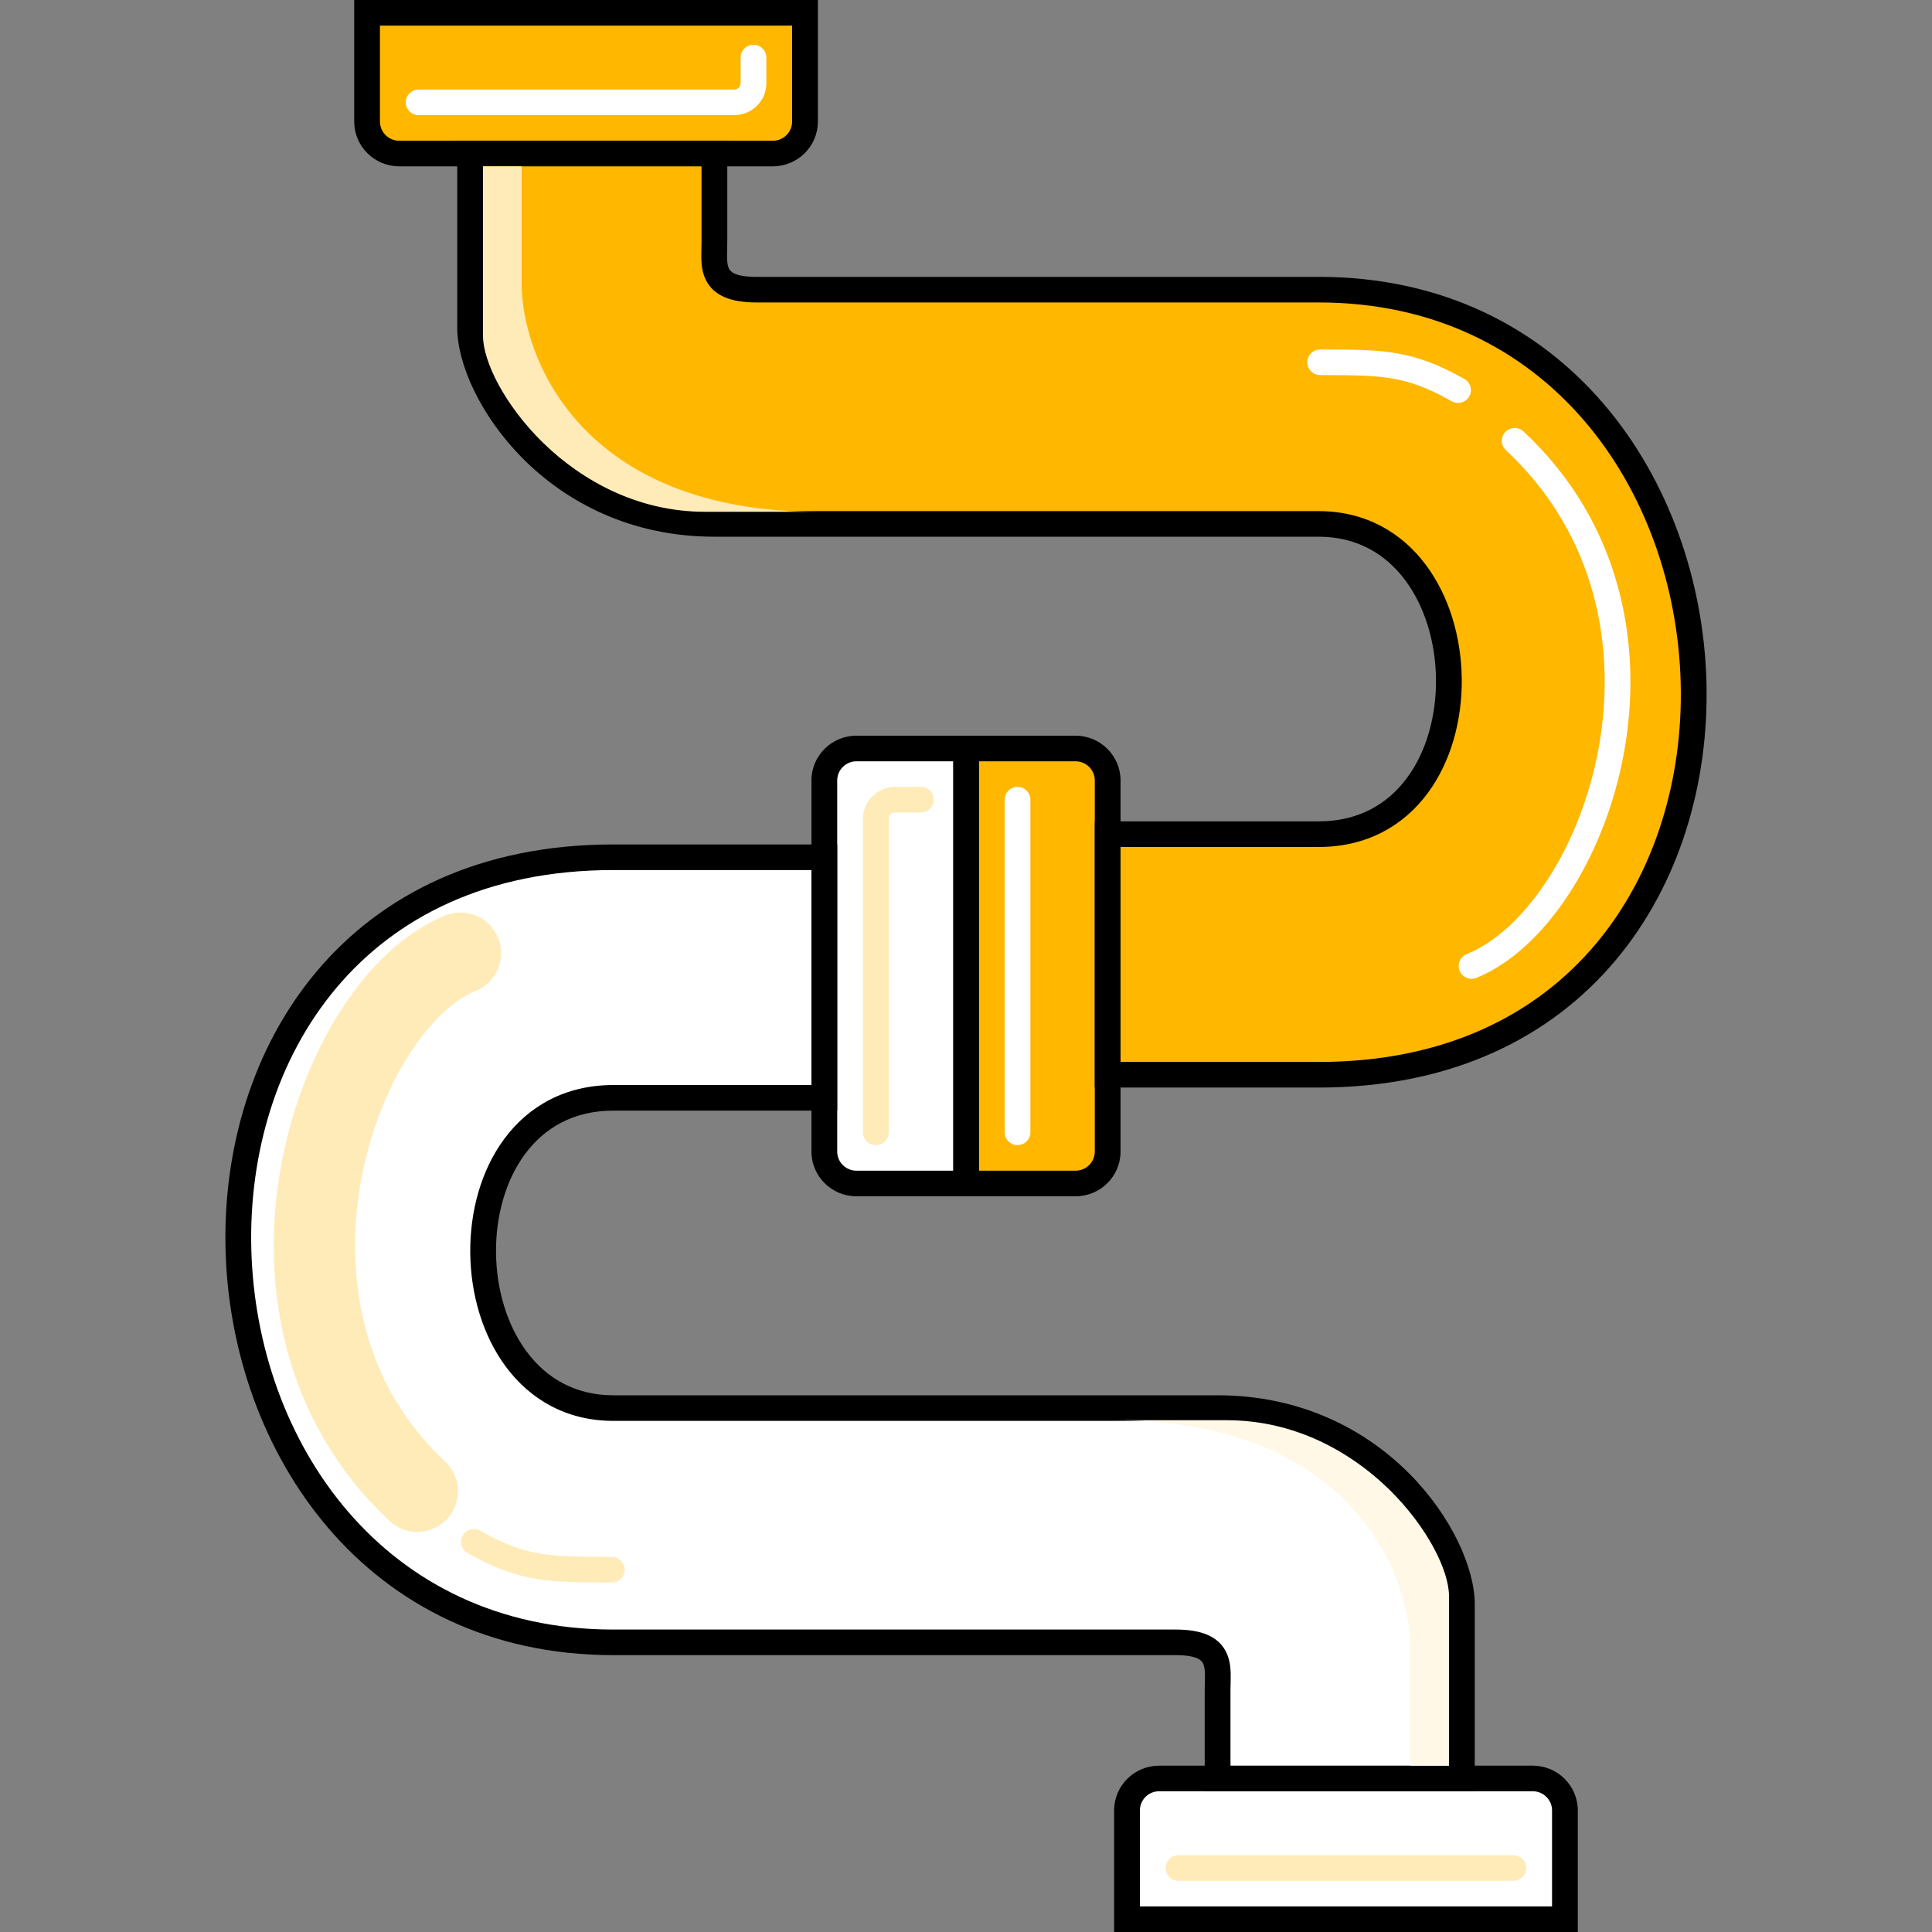
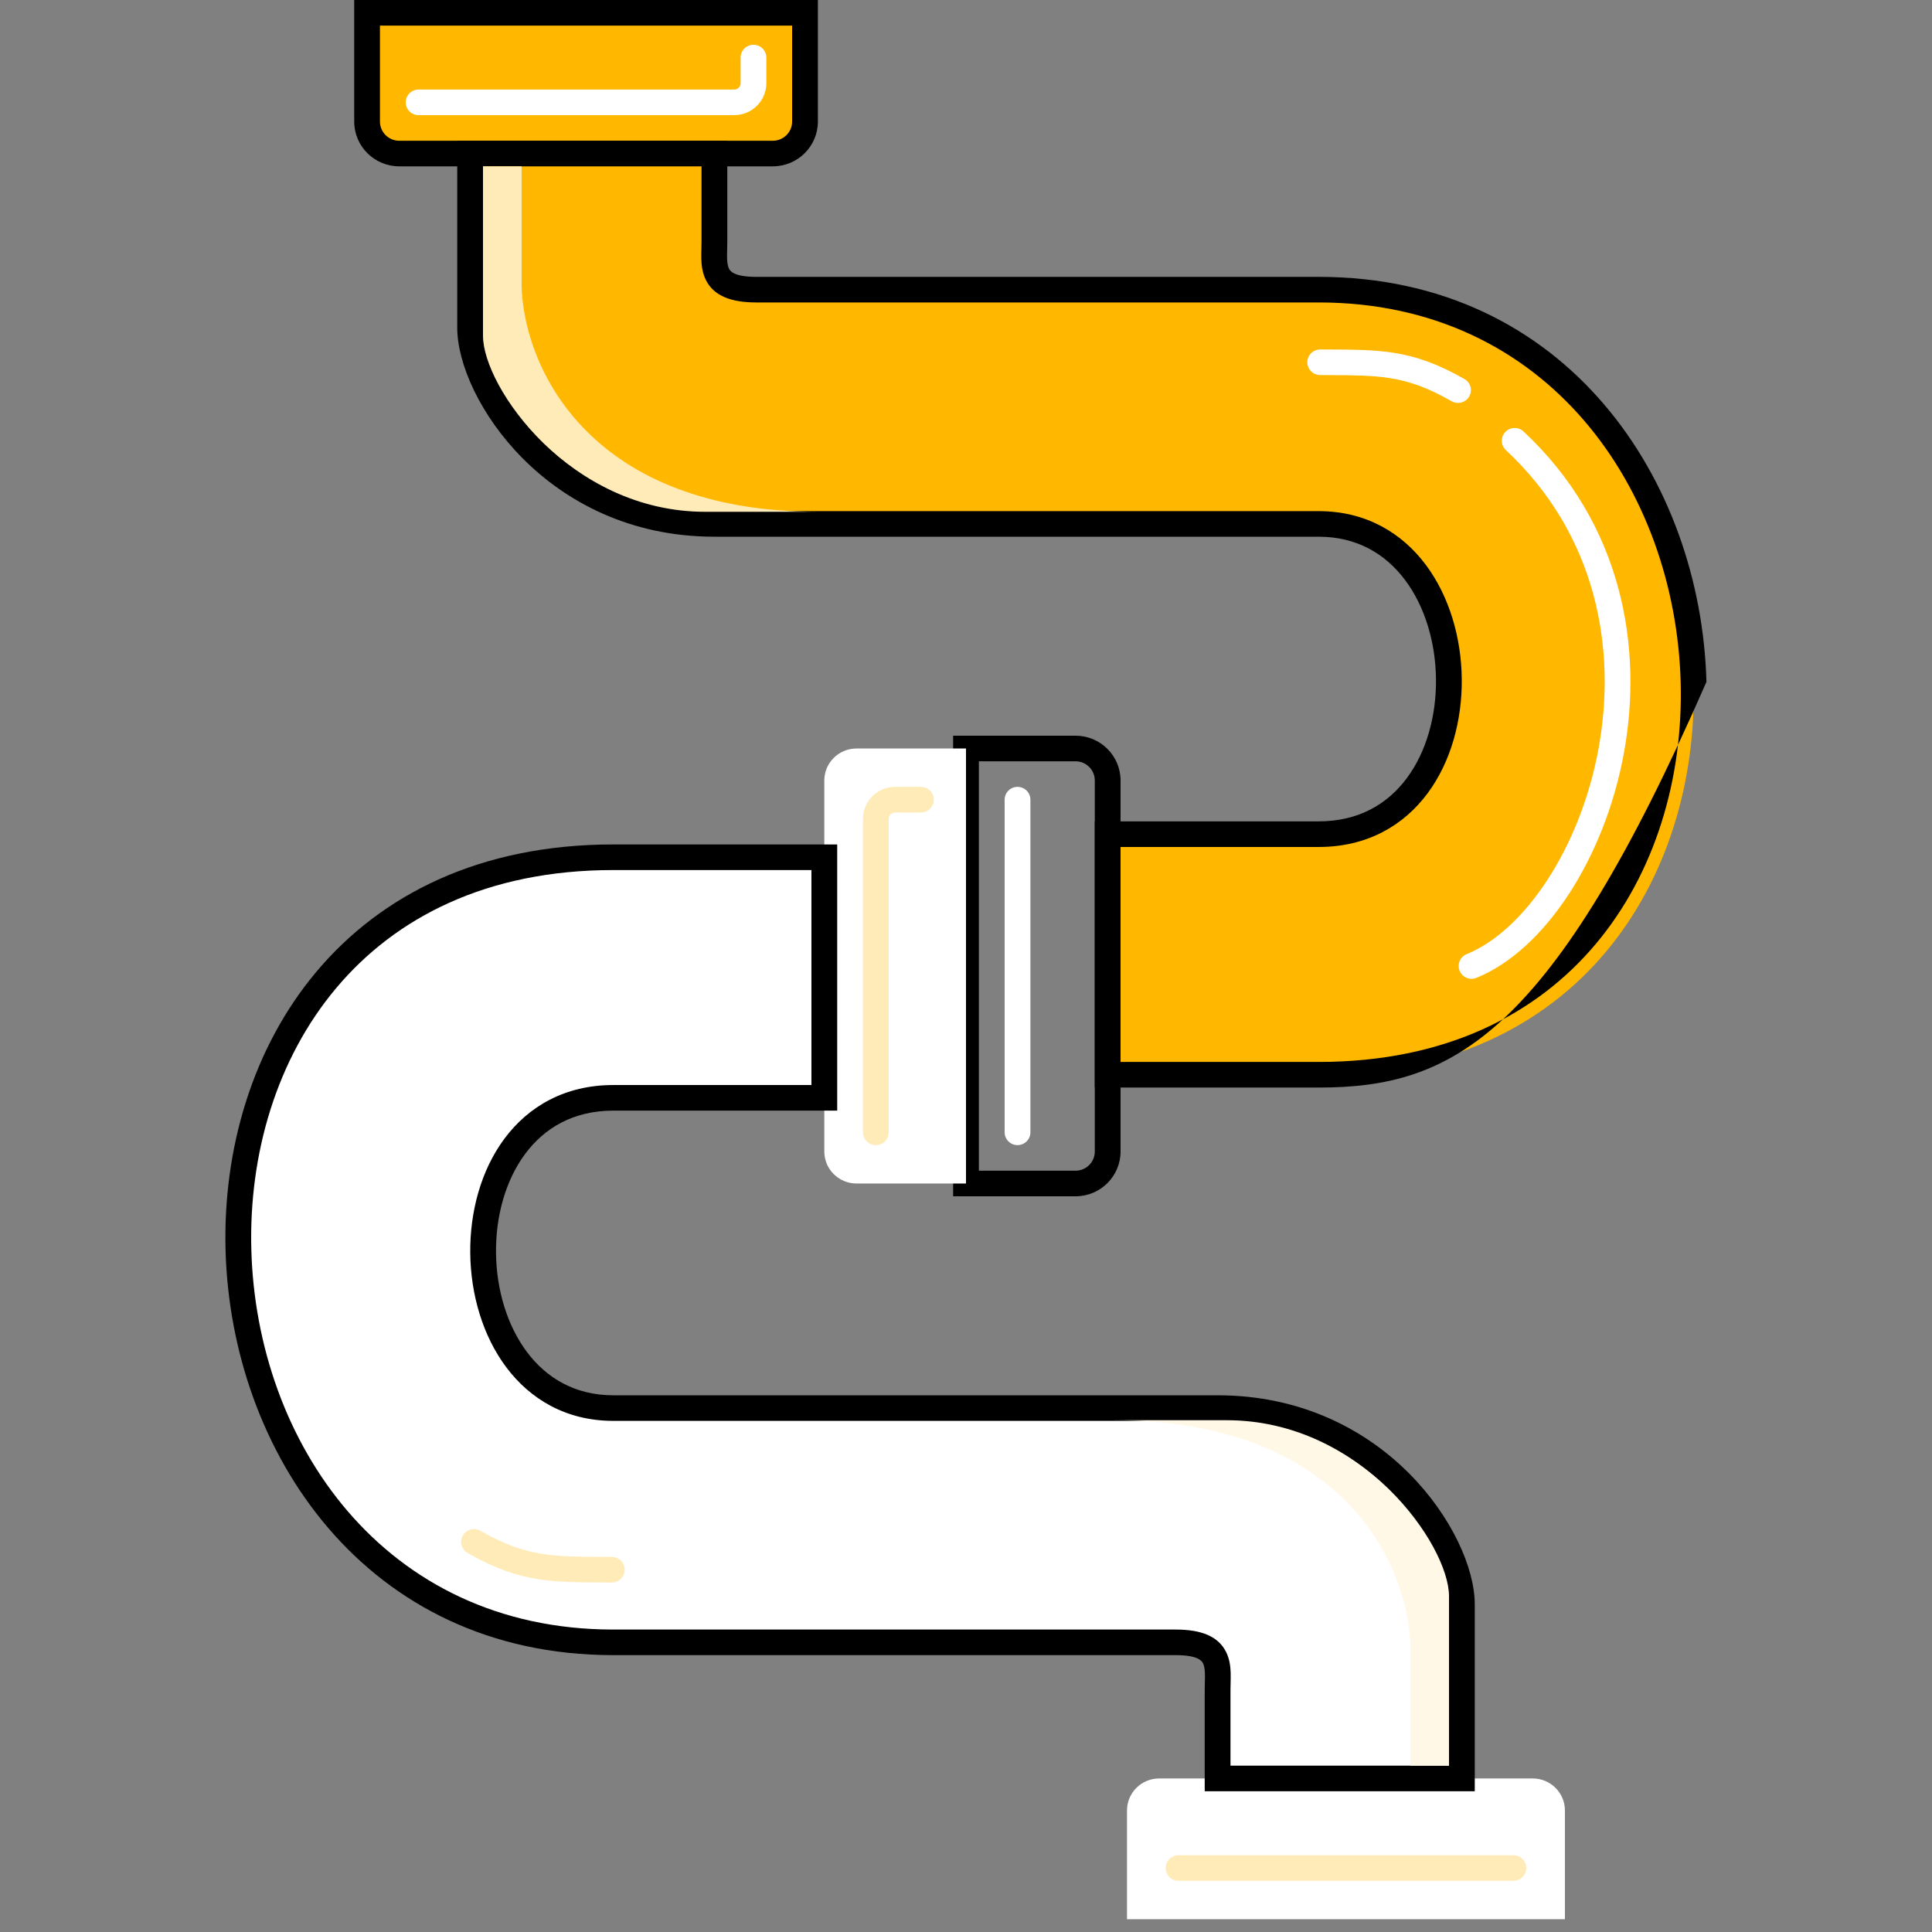
<svg xmlns="http://www.w3.org/2000/svg" width="95" height="95" viewBox="0 0 95 95" fill="none">
  <rect x="0" y="0" width="95" height="95" fill="#808080" stroke="none" />
  <path d="M18.05 0.629H39.583V5.977C39.583 6.845 38.874 7.55 38 7.55H19.633C18.759 7.55 18.05 6.845 18.05 5.977V0.629Z" fill="#FFB700" />
  <path fill-rule="evenodd" clip-rule="evenodd" d="M17.417 0H40.217V5.977C40.217 7.193 39.224 8.179 38 8.179H19.633C18.409 8.179 17.417 7.193 17.417 5.977V0ZM18.683 1.258V5.977C18.683 6.498 19.109 6.921 19.633 6.921H38C38.525 6.921 38.95 6.498 38.95 5.977V1.258H18.683Z" fill="black" />
  <path d="M76.95 94.371H55.417V89.023C55.417 88.155 56.126 87.45 57 87.45H75.367C76.241 87.45 76.95 88.155 76.95 89.023V94.371Z" fill="white" />
-   <path fill-rule="evenodd" clip-rule="evenodd" d="M77.583 95H54.783V89.023C54.783 87.807 55.776 86.821 57 86.821H75.367C76.591 86.821 77.583 87.807 77.583 89.023V95ZM76.317 93.742V89.023C76.317 88.502 75.891 88.079 75.367 88.079H57C56.475 88.079 56.05 88.502 56.05 89.023V93.742H76.317Z" fill="black" />
-   <path d="M47.5 58.195V36.805H52.883C53.758 36.805 54.467 37.509 54.467 38.377V56.623C54.467 57.491 53.758 58.195 52.883 58.195H47.5Z" fill="#FFB700" />
  <path fill-rule="evenodd" clip-rule="evenodd" d="M46.867 58.825V36.175H52.883C54.108 36.175 55.1 37.161 55.1 38.377V56.623C55.1 57.839 54.108 58.825 52.883 58.825H46.867ZM48.133 57.566H52.883C53.408 57.566 53.833 57.144 53.833 56.623V38.377C53.833 37.856 53.408 37.434 52.883 37.434H48.133V57.566Z" fill="black" />
  <path d="M47.5 36.805V58.195H42.117C41.242 58.195 40.533 57.491 40.533 56.623V38.377C40.533 37.509 41.242 36.805 42.117 36.805H47.5Z" fill="white" />
-   <path fill-rule="evenodd" clip-rule="evenodd" d="M48.133 36.175V58.825H42.117C40.892 58.825 39.9 57.839 39.9 56.623V38.377C39.9 37.161 40.892 36.175 42.117 36.175H48.133ZM46.867 37.434H42.117C41.592 37.434 41.167 37.856 41.167 38.377V56.623C41.167 57.144 41.592 57.566 42.117 57.566H46.867V37.434Z" fill="black" />
  <path d="M35.129 7.55H23.117V16.111C23.117 19.224 27.226 25.762 35.129 25.762H64.843C73.219 25.762 73.535 41.017 64.843 41.017H54.467V52.848H64.843C90.447 52.848 88.392 14.243 64.843 14.243H37.183C34.833 14.243 35.129 12.998 35.129 11.908V7.55Z" fill="#FFB700" />
-   <path fill-rule="evenodd" clip-rule="evenodd" d="M22.483 6.921H35.762V11.908C35.762 12.058 35.758 12.178 35.755 12.289C35.751 12.432 35.747 12.559 35.752 12.712C35.76 12.948 35.792 13.102 35.844 13.208C35.904 13.33 36.096 13.614 37.183 13.614H64.843C77.065 13.614 83.646 23.651 83.909 33.529C84.04 38.479 82.598 43.462 79.442 47.219C76.275 50.99 71.419 53.477 64.843 53.477H53.833V40.388H64.843C66.803 40.388 68.229 39.539 69.178 38.26C70.142 36.962 70.629 35.197 70.61 33.396C70.592 31.596 70.068 29.825 69.091 28.522C68.126 27.234 66.717 26.391 64.843 26.391H35.129C30.988 26.391 27.828 24.674 25.709 22.547C23.617 20.445 22.483 17.883 22.483 16.111V6.921ZM23.75 8.179V16.111C23.75 17.453 24.672 19.716 26.61 21.662C28.521 23.581 31.367 25.133 35.129 25.133H64.843C67.156 25.133 68.928 26.197 70.107 27.77C71.273 29.327 71.856 31.37 71.877 33.383C71.898 35.397 71.357 37.445 70.198 39.007C69.023 40.589 67.228 41.647 64.843 41.647H55.1V52.218H64.843C71.068 52.218 75.558 49.88 78.47 46.413C81.394 42.931 82.767 38.262 82.642 33.562C82.391 24.138 76.17 14.872 64.843 14.872H37.183C35.92 14.872 35.086 14.534 34.706 13.76C34.538 13.419 34.496 13.057 34.486 12.754C34.481 12.582 34.486 12.366 34.49 12.18C34.493 12.076 34.495 11.981 34.495 11.908V8.179H23.75Z" fill="black" />
+   <path fill-rule="evenodd" clip-rule="evenodd" d="M22.483 6.921H35.762V11.908C35.762 12.058 35.758 12.178 35.755 12.289C35.751 12.432 35.747 12.559 35.752 12.712C35.76 12.948 35.792 13.102 35.844 13.208C35.904 13.33 36.096 13.614 37.183 13.614H64.843C77.065 13.614 83.646 23.651 83.909 33.529C76.275 50.99 71.419 53.477 64.843 53.477H53.833V40.388H64.843C66.803 40.388 68.229 39.539 69.178 38.26C70.142 36.962 70.629 35.197 70.61 33.396C70.592 31.596 70.068 29.825 69.091 28.522C68.126 27.234 66.717 26.391 64.843 26.391H35.129C30.988 26.391 27.828 24.674 25.709 22.547C23.617 20.445 22.483 17.883 22.483 16.111V6.921ZM23.75 8.179V16.111C23.75 17.453 24.672 19.716 26.61 21.662C28.521 23.581 31.367 25.133 35.129 25.133H64.843C67.156 25.133 68.928 26.197 70.107 27.77C71.273 29.327 71.856 31.37 71.877 33.383C71.898 35.397 71.357 37.445 70.198 39.007C69.023 40.589 67.228 41.647 64.843 41.647H55.1V52.218H64.843C71.068 52.218 75.558 49.88 78.47 46.413C81.394 42.931 82.767 38.262 82.642 33.562C82.391 24.138 76.17 14.872 64.843 14.872H37.183C35.92 14.872 35.086 14.534 34.706 13.76C34.538 13.419 34.496 13.057 34.486 12.754C34.481 12.582 34.486 12.366 34.49 12.18C34.493 12.076 34.495 11.981 34.495 11.908V8.179H23.75Z" fill="black" />
  <path d="M59.871 87.45H71.883V78.889C71.883 75.776 67.774 69.238 59.871 69.238H30.157C21.781 69.238 21.465 53.983 30.157 53.983H40.533V42.152H30.157C4.553 42.152 6.608 80.757 30.157 80.757H57.817C60.166 80.757 59.871 82.002 59.871 83.092V87.45Z" fill="white" />
  <path fill-rule="evenodd" clip-rule="evenodd" d="M72.517 88.079H59.238V83.092C59.238 82.942 59.242 82.822 59.245 82.711C59.249 82.568 59.253 82.442 59.248 82.288C59.24 82.051 59.208 81.898 59.156 81.791C59.096 81.67 58.904 81.386 57.817 81.386H30.157C17.935 81.386 11.354 71.349 11.091 61.471C10.96 56.521 12.402 51.538 15.558 47.781C18.726 44.01 23.581 41.523 30.157 41.523H41.167V54.612H30.157C28.197 54.612 26.771 55.461 25.822 56.74C24.858 58.038 24.371 59.803 24.39 61.604C24.408 63.404 24.932 65.174 25.909 66.478C26.874 67.766 28.283 68.609 30.157 68.609H59.871C64.013 68.609 67.172 70.326 69.291 72.453C71.383 74.555 72.517 77.117 72.517 78.889V88.079ZM71.25 86.821V78.889C71.25 77.547 70.328 75.284 68.39 73.338C66.479 71.419 63.633 69.867 59.871 69.867H30.157C27.843 69.867 26.072 68.803 24.893 67.23C23.727 65.673 23.144 63.63 23.123 61.617C23.102 59.603 23.642 57.555 24.802 55.993C25.977 54.411 27.772 53.353 30.157 53.353H39.9V42.782H30.157C23.932 42.782 19.442 45.12 16.53 48.587C13.605 52.069 12.233 56.738 12.358 61.438C12.608 70.862 18.83 80.128 30.157 80.128H57.817C59.08 80.128 59.914 80.466 60.294 81.24C60.462 81.581 60.504 81.943 60.514 82.246C60.519 82.418 60.514 82.634 60.51 82.82C60.507 82.924 60.505 83.019 60.505 83.092V86.821H71.25Z" fill="black" />
  <path fill-rule="evenodd" clip-rule="evenodd" d="M74.018 21.243C74.257 20.99 74.658 20.977 74.913 21.215C79.763 25.74 80.803 31.805 79.852 37.019C79.377 39.626 78.401 42.04 77.137 43.973C75.879 45.897 74.302 47.392 72.598 48.083C72.274 48.214 71.904 48.059 71.772 47.738C71.64 47.416 71.795 47.049 72.119 46.917C73.503 46.356 74.901 45.083 76.075 43.288C77.243 41.502 78.159 39.245 78.606 36.795C79.5 31.895 78.512 26.299 74.046 22.132C73.791 21.894 73.779 21.496 74.018 21.243Z" fill="white" />
  <path fill-rule="evenodd" clip-rule="evenodd" d="M64.283 17.809C64.285 17.462 64.571 17.182 64.921 17.184C65.07 17.185 65.217 17.186 65.362 17.186C66.568 17.192 67.575 17.196 68.544 17.35C69.656 17.526 70.707 17.894 72.01 18.638C72.313 18.811 72.417 19.195 72.243 19.497C72.069 19.798 71.681 19.902 71.378 19.729C70.189 19.049 69.283 18.741 68.345 18.593C67.478 18.455 66.574 18.451 65.344 18.445C65.204 18.444 65.061 18.443 64.912 18.442C64.563 18.44 64.281 18.157 64.283 17.809Z" fill="white" />
  <path fill-rule="evenodd" clip-rule="evenodd" d="M30.717 77.191C30.714 77.538 30.429 77.818 30.079 77.816C29.929 77.815 29.782 77.814 29.638 77.814C28.432 77.808 27.425 77.804 26.456 77.65C25.344 77.474 24.292 77.106 22.99 76.362C22.687 76.189 22.583 75.805 22.757 75.503C22.931 75.202 23.319 75.098 23.622 75.271C24.811 75.951 25.717 76.259 26.655 76.407C27.522 76.545 28.426 76.549 29.656 76.555C29.796 76.556 29.939 76.557 30.087 76.558C30.437 76.56 30.719 76.843 30.717 77.191Z" fill="#FFEBB8" />
  <path fill-rule="evenodd" clip-rule="evenodd" d="M45.917 39.321C45.917 38.974 45.633 38.692 45.283 38.692H44.017C43.142 38.692 42.433 39.396 42.433 40.265V55.679C42.433 56.026 42.717 56.308 43.067 56.308C43.417 56.308 43.7 56.026 43.7 55.679V40.265C43.7 40.091 43.842 39.95 44.017 39.95H45.283C45.633 39.95 45.917 39.669 45.917 39.321Z" fill="#FFEBB8" />
  <path fill-rule="evenodd" clip-rule="evenodd" d="M37.05 2.202C37.4 2.202 37.683 2.484 37.683 2.831V4.089C37.683 4.958 36.974 5.662 36.1 5.662H20.583C20.233 5.662 19.95 5.381 19.95 5.033C19.95 4.686 20.233 4.404 20.583 4.404H36.1C36.275 4.404 36.417 4.263 36.417 4.089V2.831C36.417 2.484 36.7 2.202 37.05 2.202Z" fill="white" />
  <path fill-rule="evenodd" clip-rule="evenodd" d="M50.033 38.692C50.383 38.692 50.667 38.974 50.667 39.321V55.679C50.667 56.026 50.383 56.308 50.033 56.308C49.683 56.308 49.4 56.026 49.4 55.679V39.321C49.4 38.974 49.683 38.692 50.033 38.692Z" fill="white" />
  <path fill-rule="evenodd" clip-rule="evenodd" d="M75.05 91.854C75.05 92.202 74.767 92.483 74.417 92.483H57.95C57.6 92.483 57.317 92.202 57.317 91.854C57.317 91.507 57.6 91.225 57.95 91.225H74.417C74.767 91.225 75.05 91.507 75.05 91.854Z" fill="#FFEBB8" />
-   <path fill-rule="evenodd" clip-rule="evenodd" d="M38.317 44.354C38.667 44.354 38.95 44.636 38.95 44.983V52.218C38.95 52.566 38.667 52.848 38.317 52.848C37.967 52.848 37.683 52.566 37.683 52.218V44.983C37.683 44.636 37.967 44.354 38.317 44.354Z" fill="white" />
  <path d="M23.75 16.515V8.179H25.65V14.156C25.808 18.245 29.133 25.166 40.217 25.166H34.675C28.025 25.166 23.75 19.032 23.75 16.515Z" fill="#FFEBB8" />
  <path d="M71.25 78.485V86.821H69.35V80.844C69.192 76.755 65.867 69.835 54.783 69.835H60.325C66.975 69.835 71.25 75.969 71.25 78.485Z" fill="#FFF8E6" />
-   <path d="M22.642 46.871C16.464 49.375 11.205 64.635 20.52 73.326" stroke="#FFEBB8" stroke-width="4" stroke-linecap="round" />
</svg>